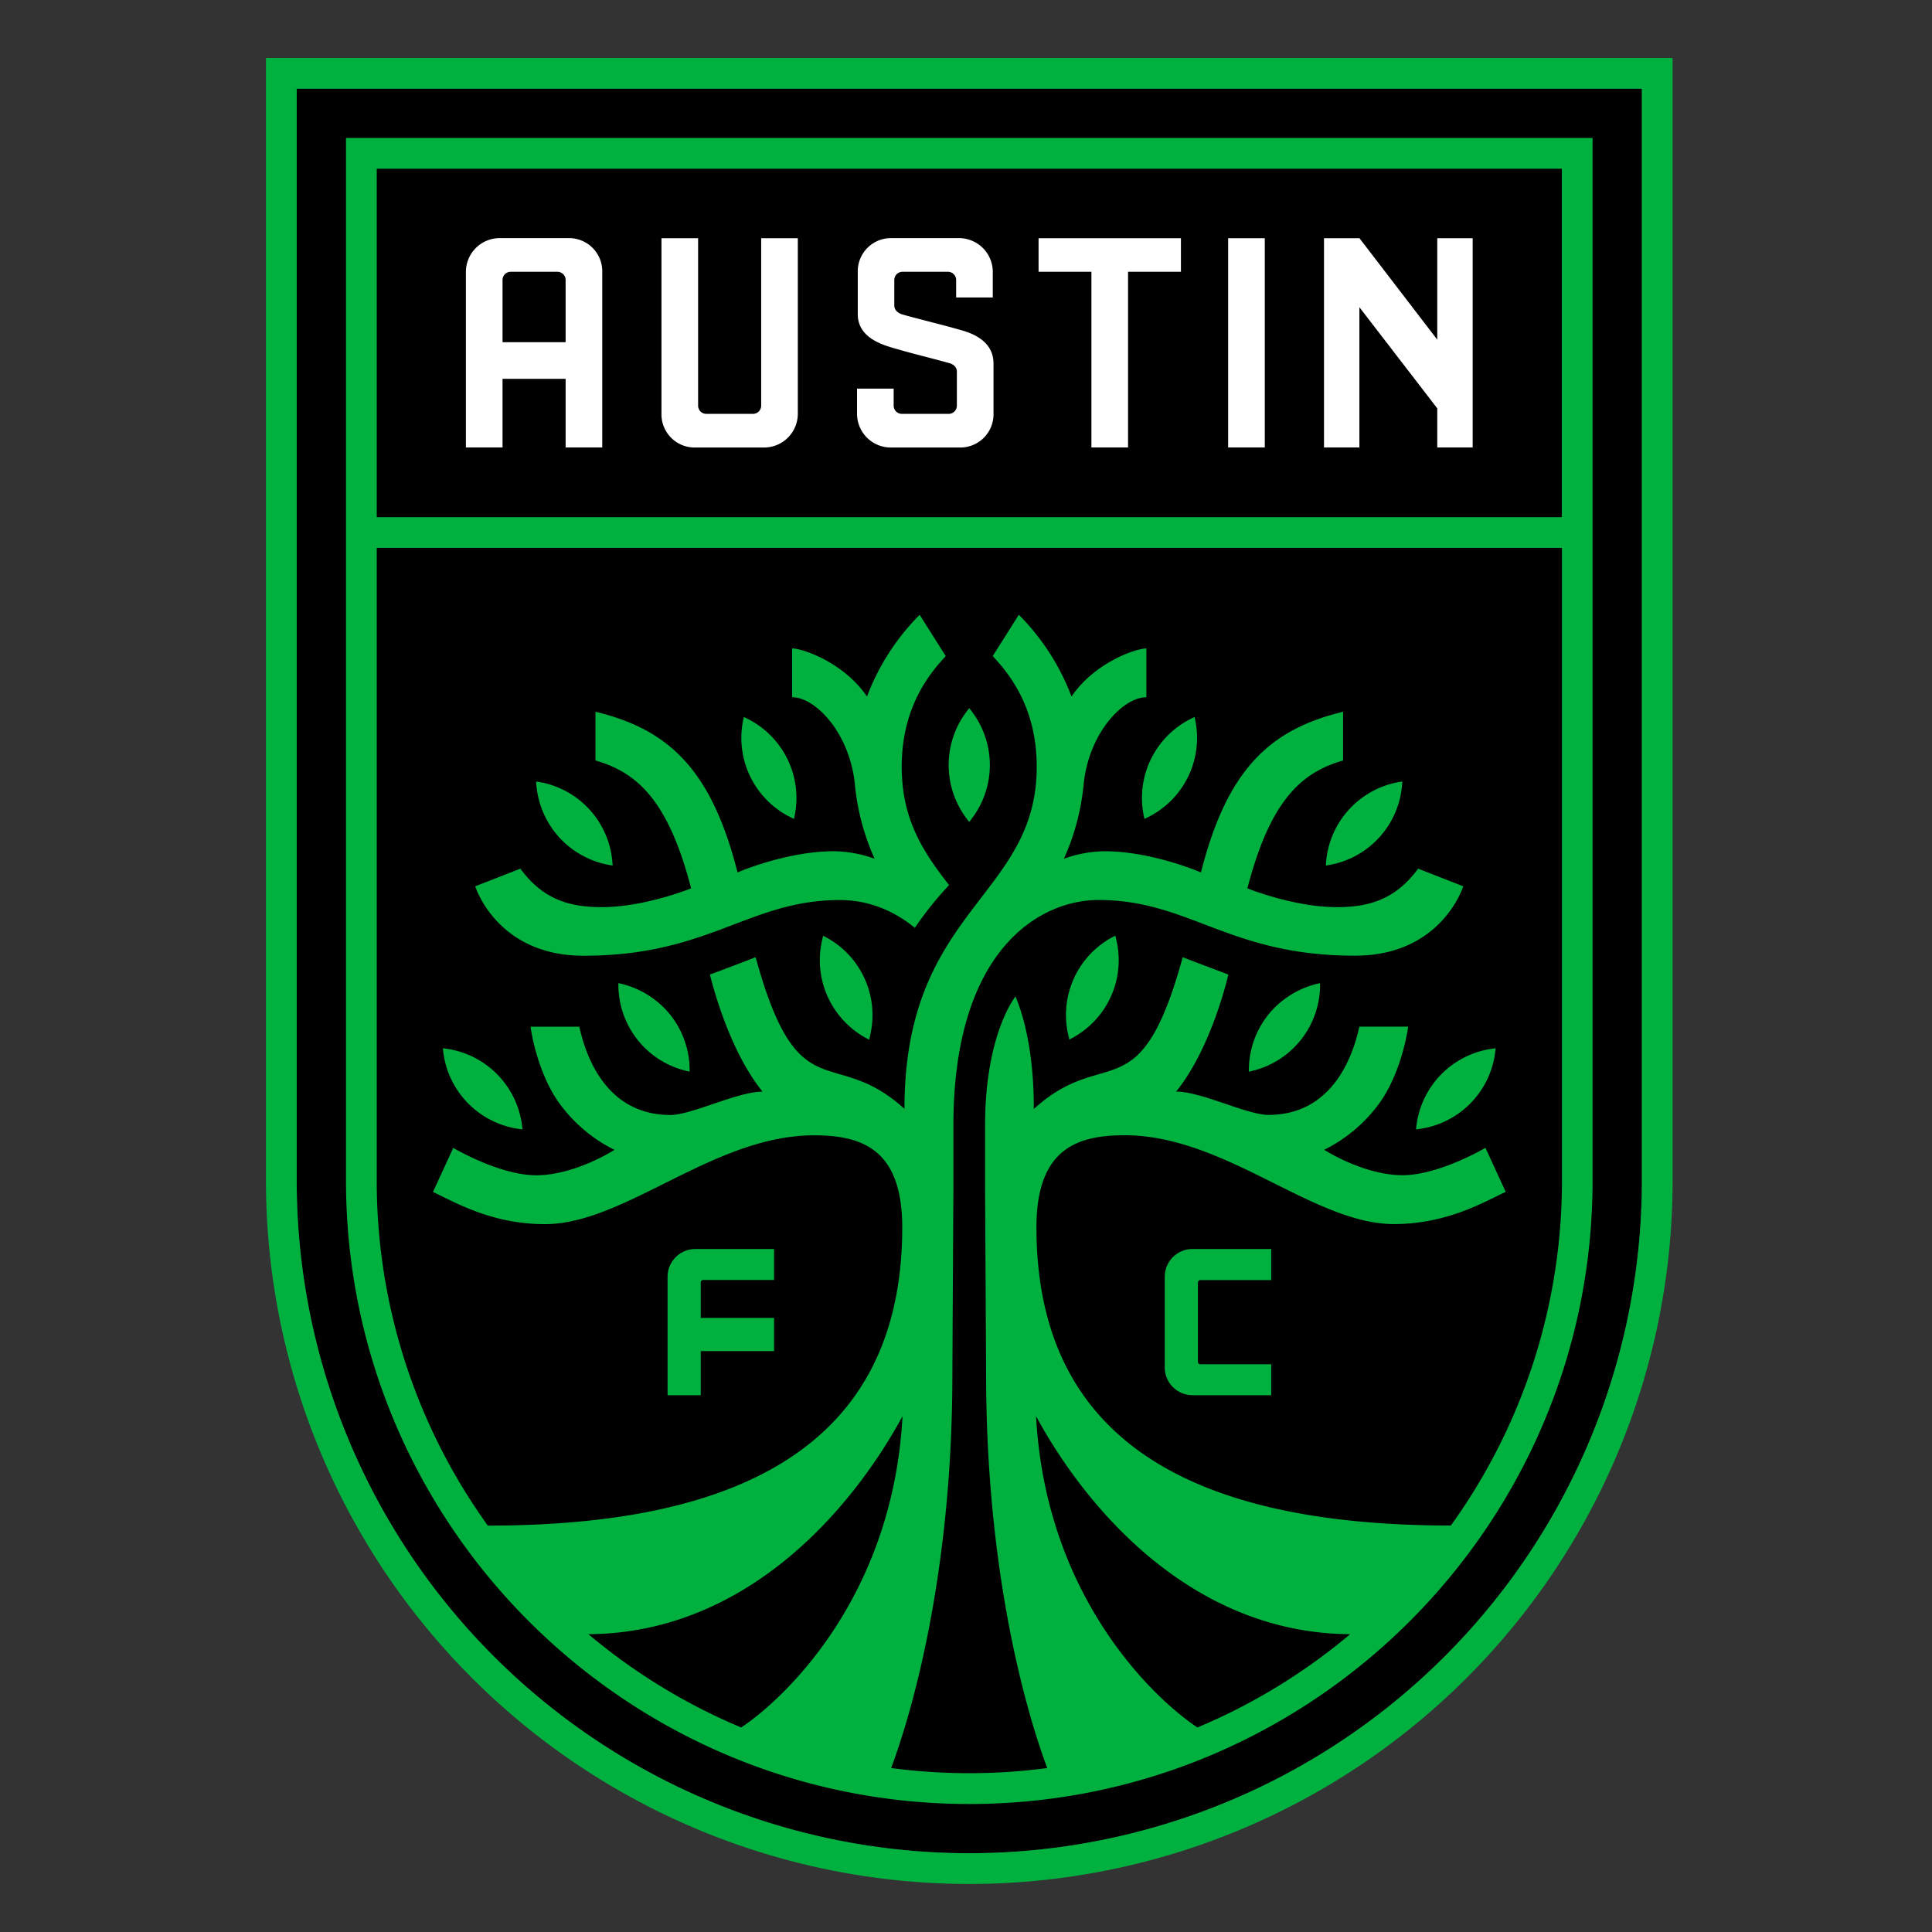
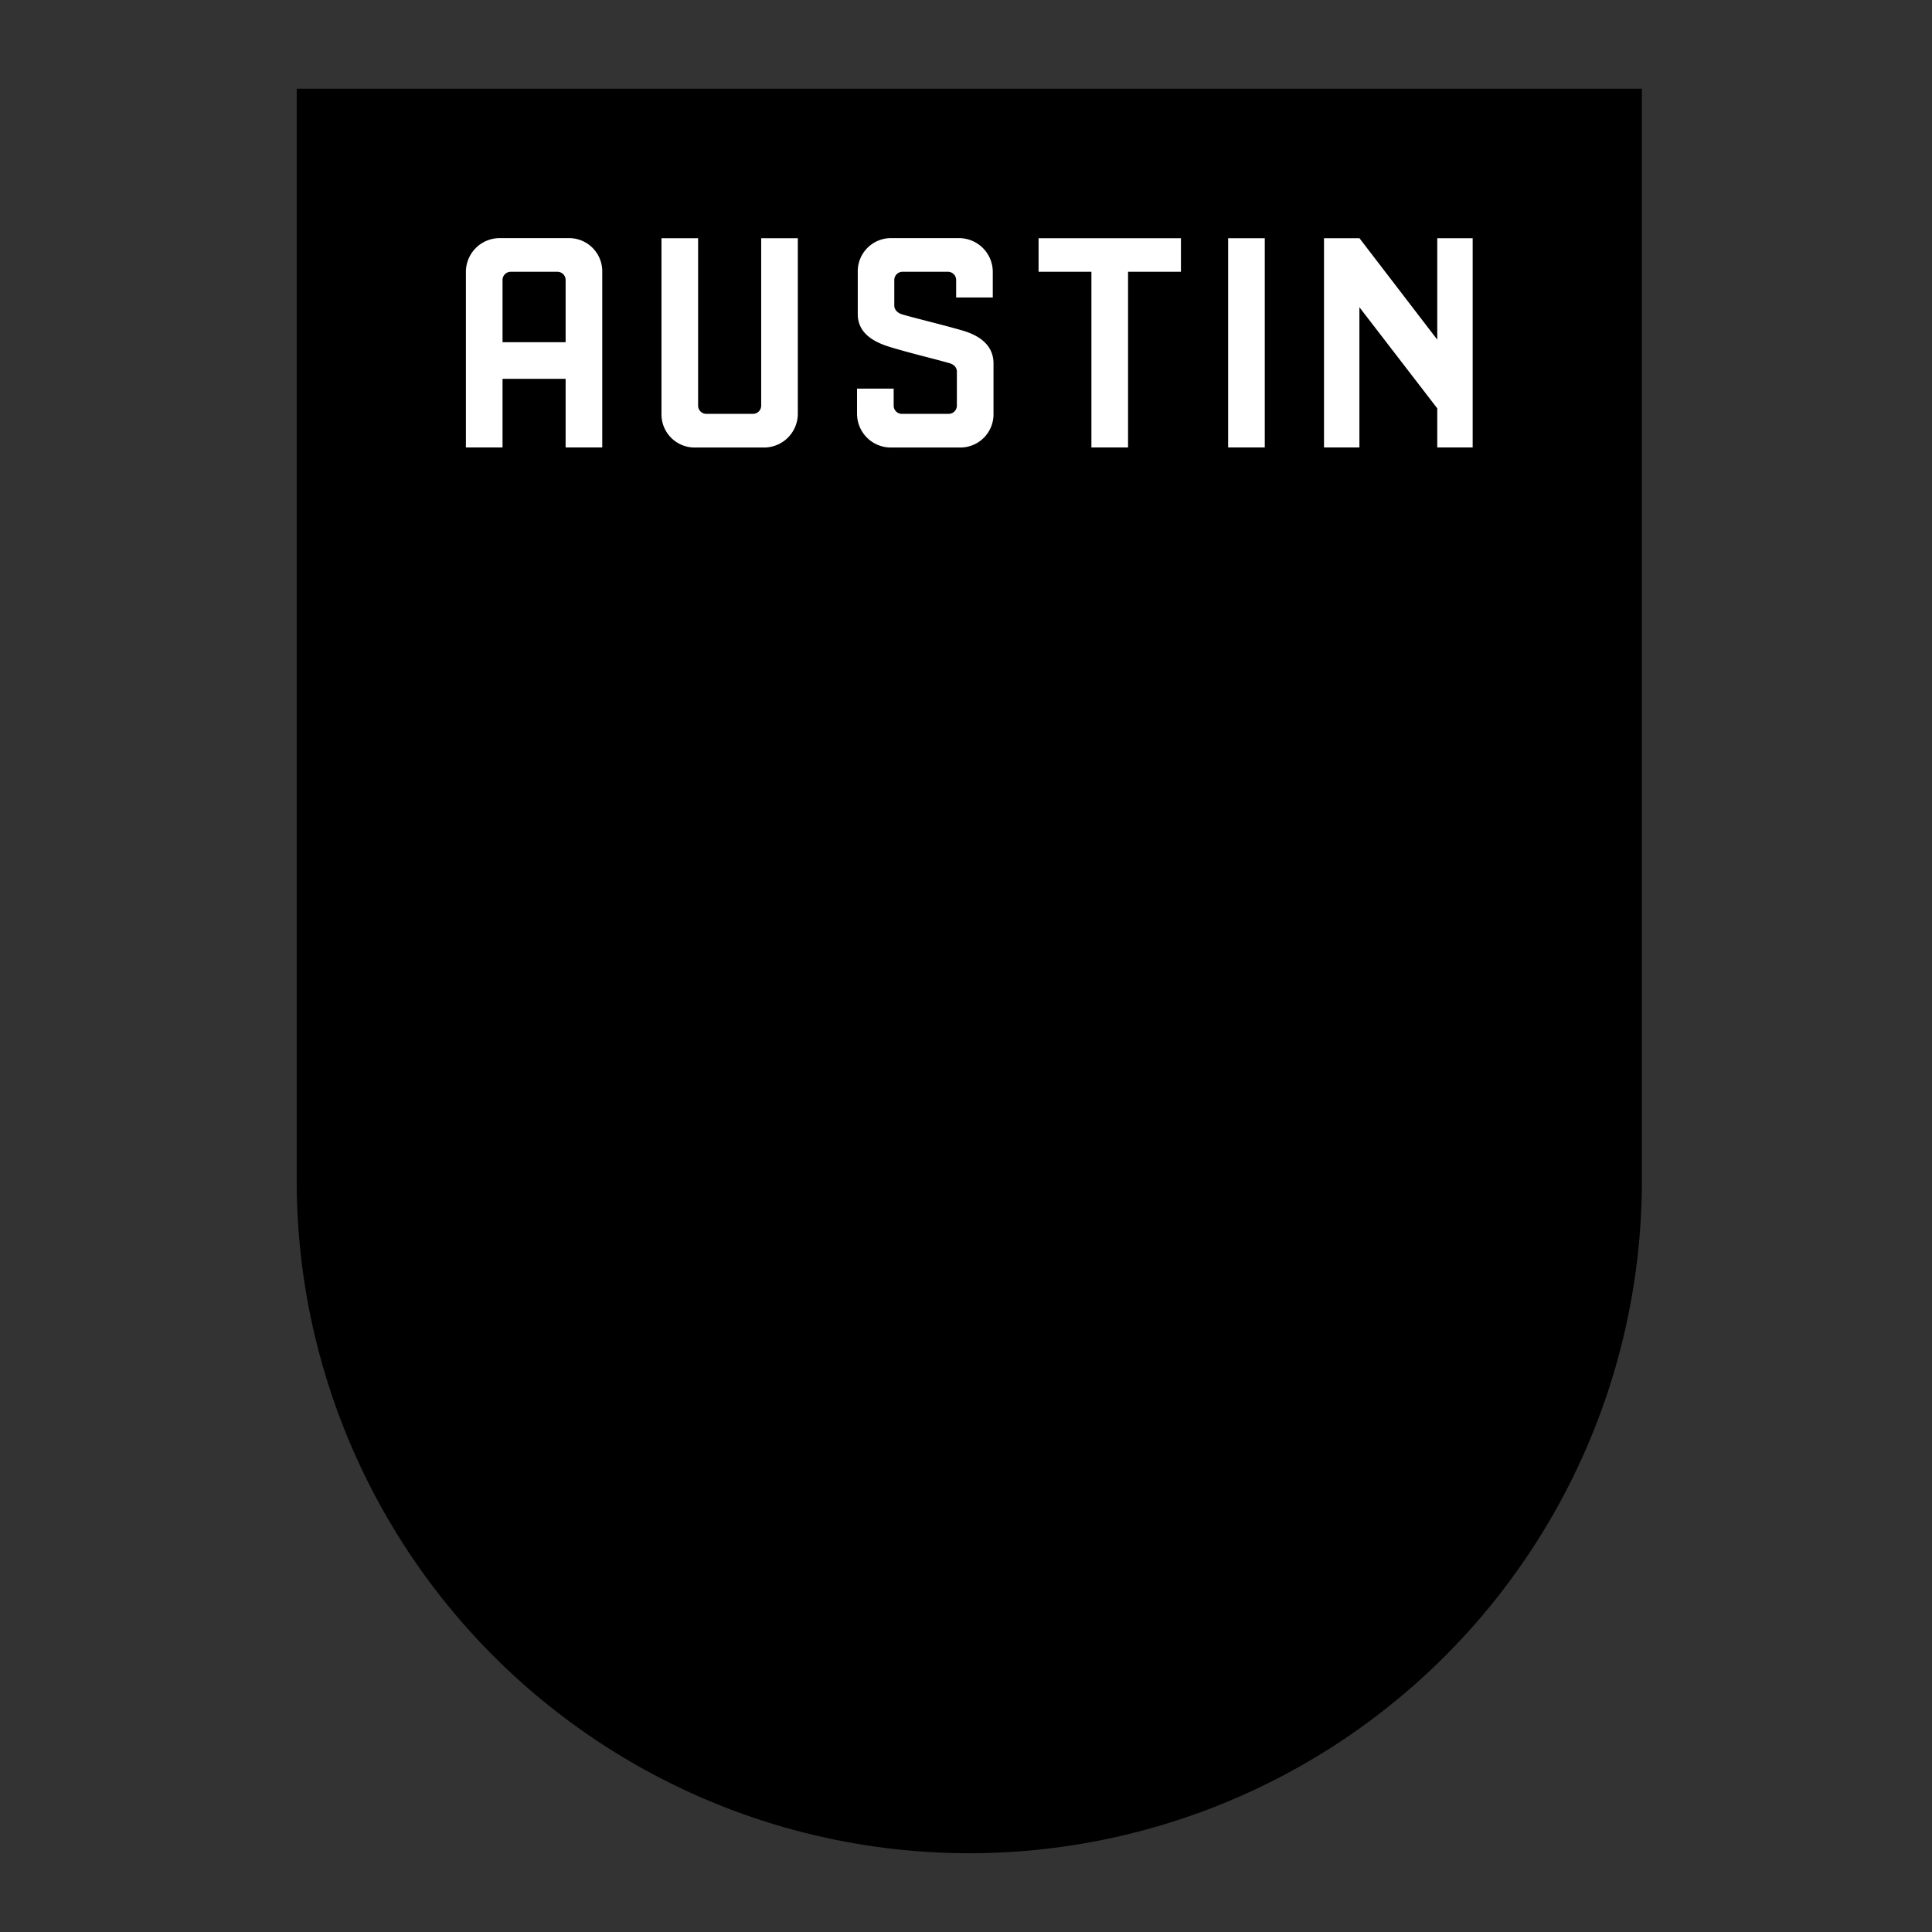
<svg xmlns="http://www.w3.org/2000/svg" id="Layer_1" data-name="Layer 1" viewBox="0 0 800 800">
  <rect x="0" y="0" width="800" height="800" fill="#333333" stroke="none" />
  <defs>
    <style>.cls-1{fill:#fff;}.cls-2{fill:#00b140;}</style>
  </defs>
  <title>ATX-Logo</title>
  <g id="Badge_Full-Color">
    <path id="BASE" d="M653.09,36.73H122.86V488.88a278.5,278.5,0,1,0,557,0V36.73Z" />
    <path id="AUSTIN" class="cls-1" d="M315.19,98.65h15.17v72.66a14,14,0,0,1-14,14H287.73a13.74,13.74,0,0,1-13.83-14V98.65h15.17V168a3.4,3.4,0,0,0,3.5,3.37h19.12a3.4,3.4,0,0,0,3.5-3.37ZM249.38,112.6v72.67H234.21V156.86H208.09v28.41H192.92V112.6a14,14,0,0,1,14-14h28.67A13.74,13.74,0,0,1,249.38,112.6Zm-15.17,3.31a3.4,3.4,0,0,0-3.5-3.37H211.59a3.4,3.4,0,0,0-3.5,3.37v25.78h26.12Zm195.84-3.37h21.88v72.73H467.1V112.54H489V98.65H430.05Zm78.5,72.73h15.17V98.64H508.55ZM398.14,136.75c-4.9-1.41-9.24-2.52-13.45-3.6-3.75-1-7.29-1.86-10.92-2.91-1.66-.44-3.46-1.66-3.46-3.75V115.91a3.4,3.4,0,0,1,3.5-3.37h18.61a3.4,3.4,0,0,1,3.5,3.37v7.26h15.17V112.6a14,14,0,0,0-13.95-14H369a13.74,13.74,0,0,0-13.82,14v17.46c0,8.57,7.76,11.93,13.59,13.7,5.56,1.66,9.58,2.7,13.83,3.81,3.12.81,6.24,1.61,10.16,2.7,3,.75,3.46,2.59,3.46,3.62V168a3.4,3.4,0,0,1-3.5,3.37H373.55a3.4,3.4,0,0,1-3.5-3.37v-7.09H354.88v10.4a14,14,0,0,0,14,14h28.68a13.75,13.75,0,0,0,13.83-14V150.45C411.35,143.82,406.9,139.21,398.14,136.75Zm197-38.11v42l-32.21-42H548.24v86.63H562.9V127.21l32.24,41.88v16.18H609.8V98.64Z" />
-     <path id="TREE" class="cls-2" d="M290.16,577.72H276.43V528.66a11.49,11.49,0,0,1,11.47-11.47h32.62V530H291.31a1.08,1.08,0,0,0-1.15,1v14.73h30.36v13.73H290.16ZM482.3,528.66v37.59a11.49,11.49,0,0,0,11.47,11.47h32.62V564.91H497.17a1.08,1.08,0,0,1-1.15-1V531.05a1.08,1.08,0,0,1,1.15-1h29.22V517.19H493.77A11.49,11.49,0,0,0,482.3,528.66Zm104.17-62.13-.13,1.12,1.12-.14a36.68,36.68,0,0,0,31.73-32.32l.12-1.12-1.11.14a36.71,36.71,0,0,0-31.73,32.32Zm-48.72-56.39a37.54,37.54,0,0,0-5.34,3.2,36.45,36.45,0,0,0-7.18,6.75,36.83,36.83,0,0,0-8.1,22.54v1.13l1.09-.26a36.69,36.69,0,0,0,28.4-35.28l0-1.13-1.1.26A36.83,36.83,0,0,0,537.75,410.14ZM462.1,388.51l-.27-1.09-1,.53a36.63,36.63,0,0,0-18.52,40.48c.07.31.12.63.2.94l.28,1.09,1-.53a35.88,35.88,0,0,0,4.41-2.77,36.55,36.55,0,0,0,14.17-37.42C462.27,389.33,462.21,388.92,462.1,388.51ZM549,358.41l1.11-.19a36.66,36.66,0,0,0,30.48-33.5l.08-1.12-1.11.18a36.69,36.69,0,0,0-30.48,33.5ZM473.66,338l.23,1.1,1-.49a36.67,36.67,0,0,0,20-40.62l-.24-1.11-1,.49a36.69,36.69,0,0,0-20,40.63Zm-72.36,2.32,0-.06.05.06.69-.89a36.66,36.66,0,0,0,0-45.29l-.7-.89,0,0,0,0-.7.89a36.7,36.7,0,0,0,0,45.29ZM193.78,456.83a36.88,36.88,0,0,0,21.44,10.68l1.12.14-.12-1.12a36.74,36.74,0,0,0-31.73-32.32l-1.12-.14.13,1.12A36.83,36.83,0,0,0,193.78,456.83Zm83.67-36.74a36.67,36.67,0,0,0-7.17-6.75,37.09,37.09,0,0,0-5.35-3.2,36.55,36.55,0,0,0-7.77-2.79l-1.1-.26v1.13a36.69,36.69,0,0,0,28.4,35.28l1.1.26,0-1.13A36.83,36.83,0,0,0,277.45,420.09ZM341.85,388l-1-.53-.28,1.09c-.1.41-.17.82-.26,1.23a36.74,36.74,0,0,0,18.58,40.19l1,.53.28-1.09c.07-.31.12-.63.19-.94A36.6,36.6,0,0,0,341.85,388ZM231.57,346.74a36.88,36.88,0,0,0,21,11.48l1.12.19-.09-1.13a36.69,36.69,0,0,0-30.48-33.5L222,323.6l.08,1.12A36.86,36.86,0,0,0,231.57,346.74Zm96.2-8.13,1,.49L329,338a36.7,36.7,0,0,0-20-40.63l-1-.49-.23,1.11a36.68,36.68,0,0,0,20,40.62Zm-86.11,57.14c52.25,0,68.37-23.06,106.15-23.06,11.52,0,22.08,4.19,31,11.51A142.4,142.4,0,0,1,393,366.51c-10.66-13.68-19.62-27.09-19.62-49,0-25.13,11.92-39,18.23-45.83l-10.8-17.1A96.15,96.15,0,0,0,359,288.4c-9.67-14.14-26.66-19.9-31-19.9v20.21c9.8,0,23.93,15,26,36.23a97.22,97.22,0,0,0,8.15,30.64,51.5,51.5,0,0,0-16.75-3.11c-19.83,0-40,8.78-40,8.78-10.78-42.48-28.36-59.2-58.83-66.53V314.9c17.4,5,30.22,16.71,39.61,52.94,0,0-19.07,7.78-37,7.78-12.62,0-24-2.69-33.7-15.93L196.79,367S205.63,395.75,241.66,395.75ZM143.27,57.14H659.45V488.88C659.45,631.19,543.67,747,401.36,747S143.27,631.19,143.27,488.88ZM373.71,586.43c-21.88,40.25-65.82,89.89-130.06,90.25a245.73,245.73,0,0,0,63.24,38.63C323.54,704.33,369.62,662.48,373.71,586.43Zm185.36,90.25c-64.24-.36-108.18-50-130.06-90.25,4.09,76.05,50.18,117.9,66.82,128.88A245.56,245.56,0,0,0,559.07,676.68ZM156,214.15H646.73V69.87H156Zm0,274.73a244.07,244.07,0,0,0,46,142.84c105.53,0,171.6-34.11,171.6-123.51,0-32.42-16.73-38.1-36.55-38.1-41.63,0-78.13,36.78-111.42,36.78-22.25,0-37.6-9.29-46.34-13.32l8.39-18.25s19.12,11.33,34.33,11.33c16.15,0,32.44-10.52,32.44-10.52a62.5,62.5,0,0,1-22.66-19.05c-6.2-8.35-10.51-21.2-12.11-31.94h20.22c2.72,12.64,11.35,36.52,37.67,36.55,8.89,0,27.71-9.66,38.2-9.66-14.86-18.26-21.79-48.5-21.79-48.5s8.73-3.21,18.91-7.16c17.81,64.74,31.9,35.82,61.63,62.78h0c0-83.13,54.77-87.41,54.77-141.66,0-25.13-11.91-39-18.22-45.83l10.8-17.1a96.15,96.15,0,0,1,21.82,33.85c9.66-14.14,26.65-19.9,31-19.9v20.21c-9.81,0-23.94,15-26,36.23a97.22,97.22,0,0,1-8.15,30.64,51.42,51.42,0,0,1,16.75-3.11c19.83,0,40,8.78,40,8.78,10.78-42.48,28.36-59.2,58.84-66.53V314.9c-17.4,5-30.22,16.71-39.61,52.94,0,0,19.06,7.78,37,7.78,12.63,0,24-2.69,33.7-15.93L605.89,367s-8.83,28.73-44.86,28.73c-52.26,0-68.38-23.06-106.15-23.06-24.63,0-60.1,20.92-60.1,93.36v26.73s-.42,73.69-.42,76.07C394.36,650.68,378,708,369,732.11a246.27,246.27,0,0,0,64.64,0c-9-24.08-25.32-81.43-25.32-163.26,0-2.38-.42-76.07-.42-76.07,0-11.32,0-18.87,0-26.73,0-38,12.6-53.45,12.6-53.45,7.84,18.84,7.57,42.68,7.57,46.61,29.78-27.07,43.83,2,61.67-62.84,4.94,1.93,18.9,7.16,18.9,7.16S501.83,433.77,487,452c10.5,0,29.31,9.64,38.21,9.66,26.31,0,34.94-23.91,37.66-36.55h20.23c-1.6,10.74-5.91,23.59-12.11,31.94a62.57,62.57,0,0,1-22.67,19.05s16.29,10.52,32.45,10.52c15.21,0,34.32-11.33,34.32-11.33l8.39,18.25c-8.74,4-24.09,13.32-46.34,13.32-33.29,0-69.78-36.78-111.42-36.78-19.82,0-36.55,5.68-36.55,38.1,0,89.4,66.07,123.47,171.6,123.51a244,244,0,0,0,46-142.84v-262H156ZM692.59,24V488.88a291.23,291.23,0,1,1-582.46,0V24H692.59ZM679.86,36.73h-557V488.88a278.5,278.5,0,1,0,557,0V36.73Z" />
  </g>
</svg>